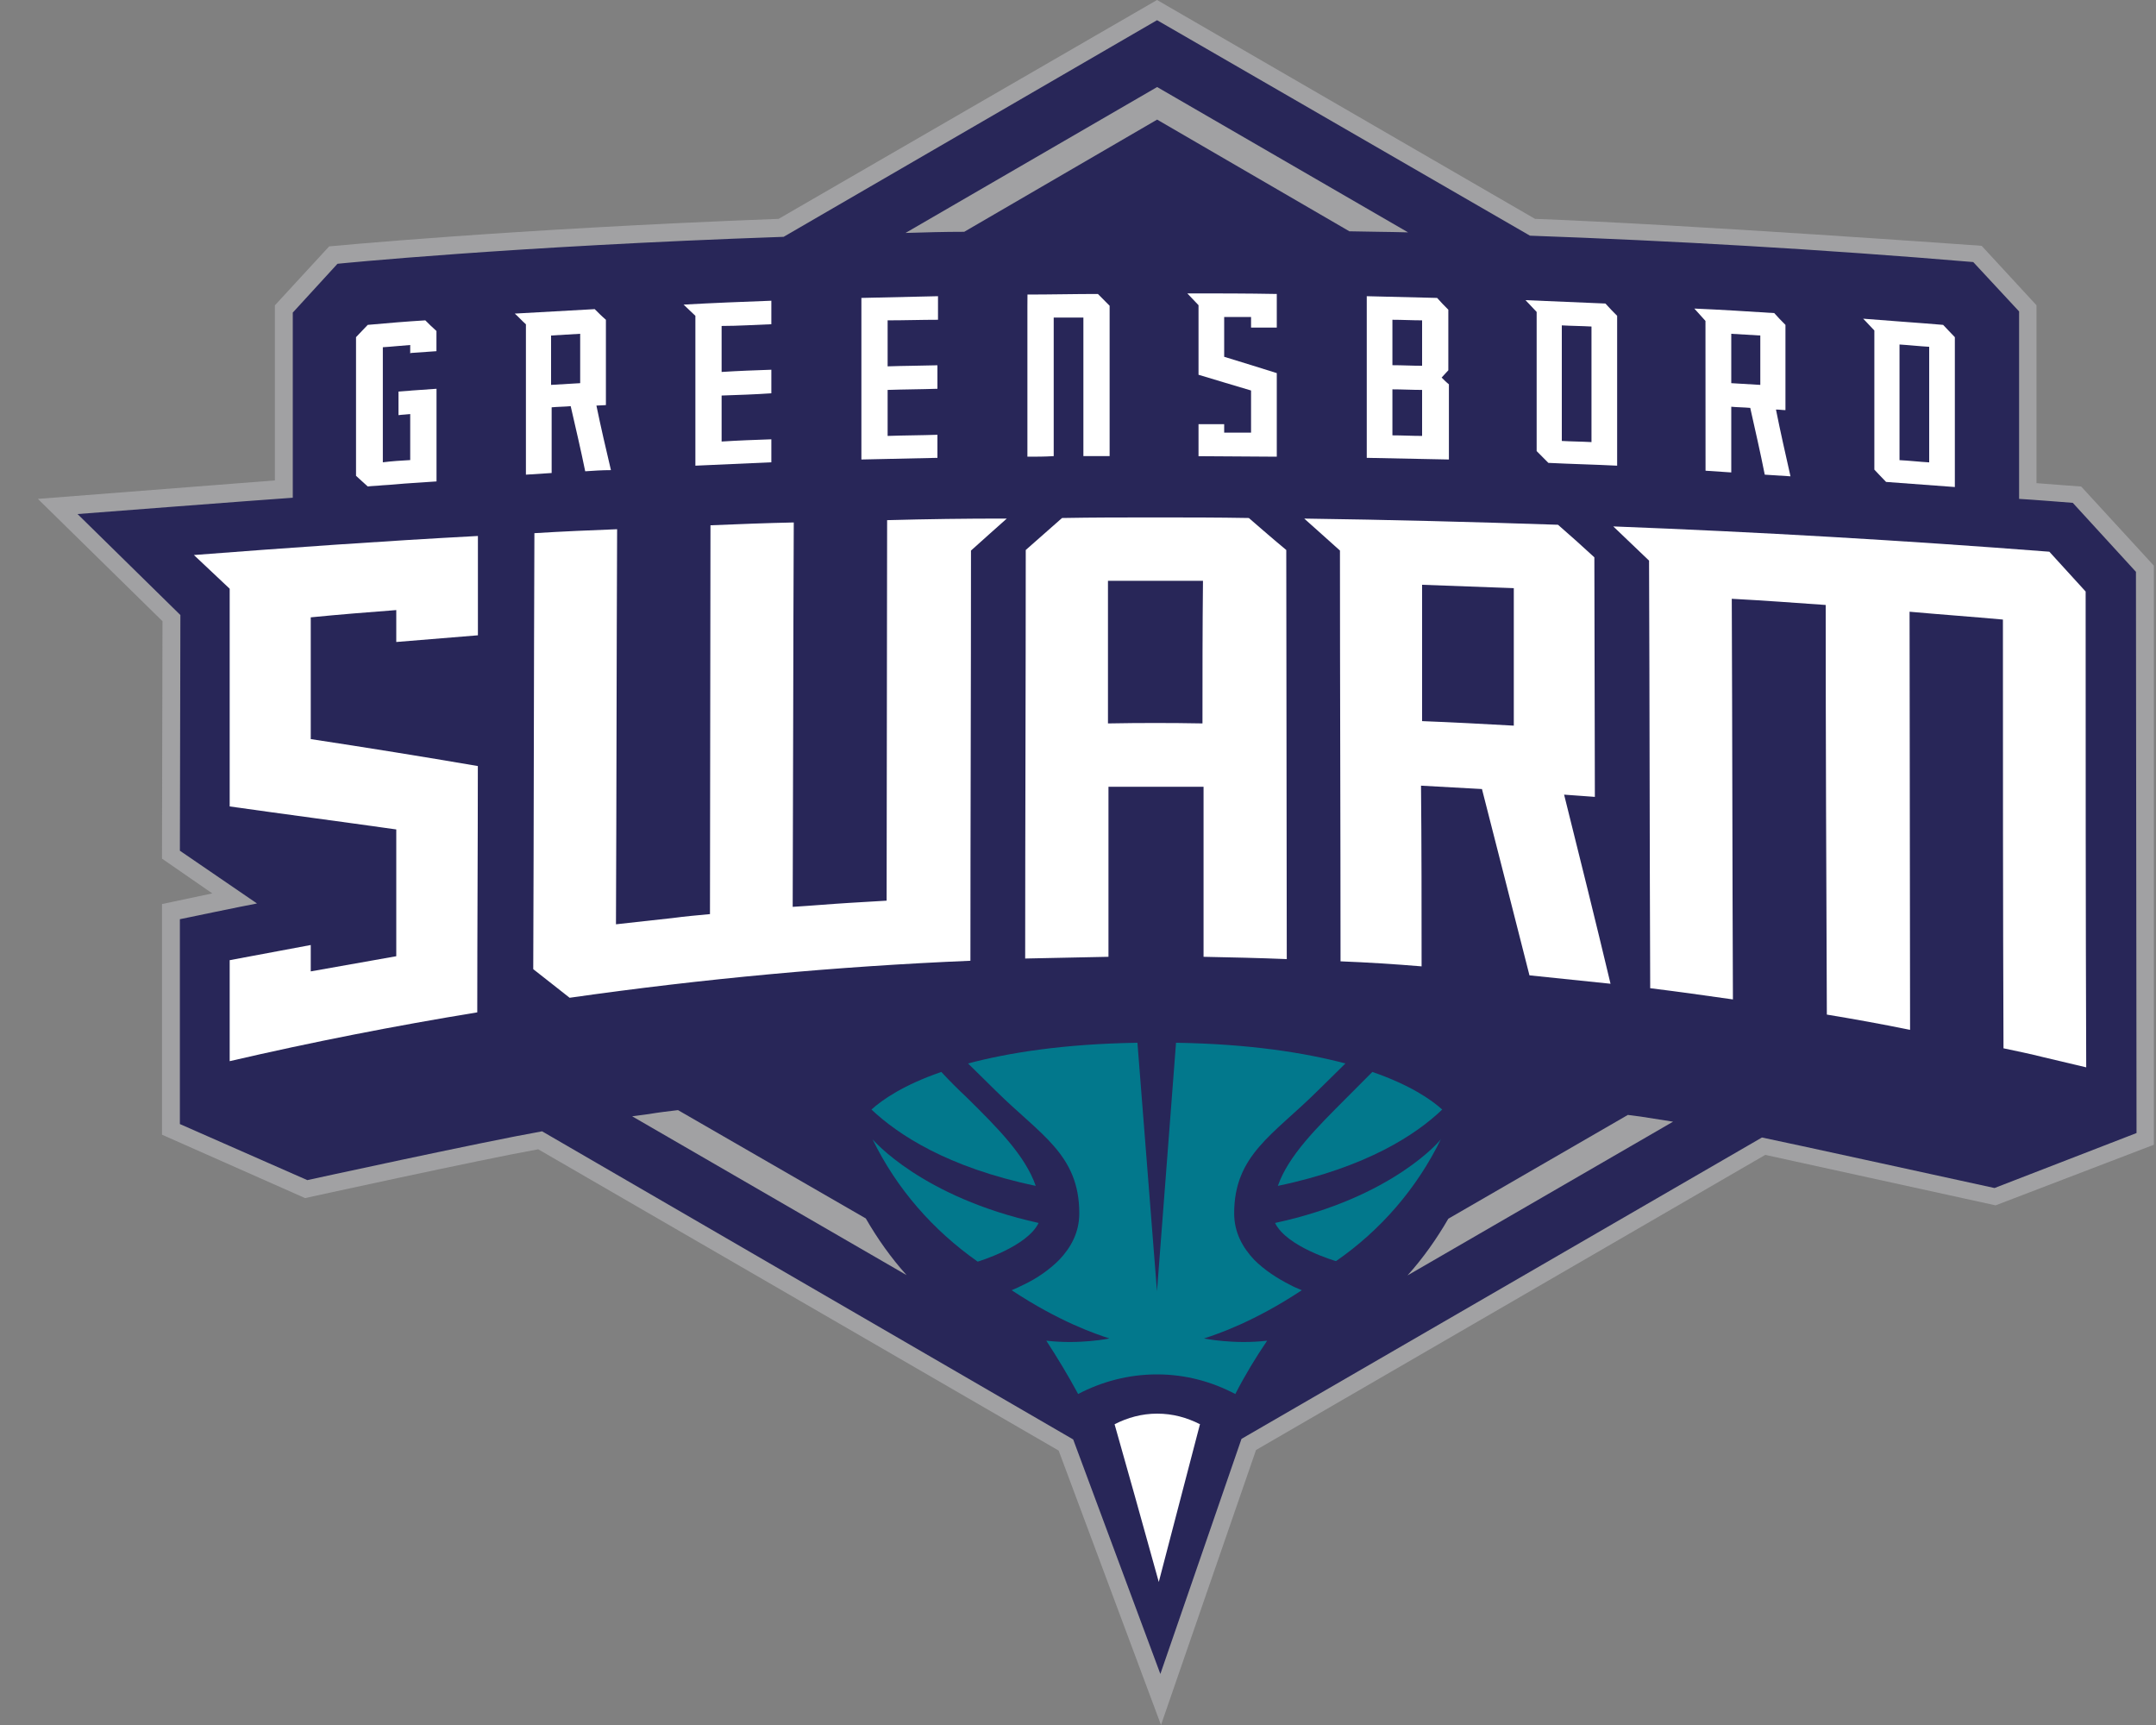
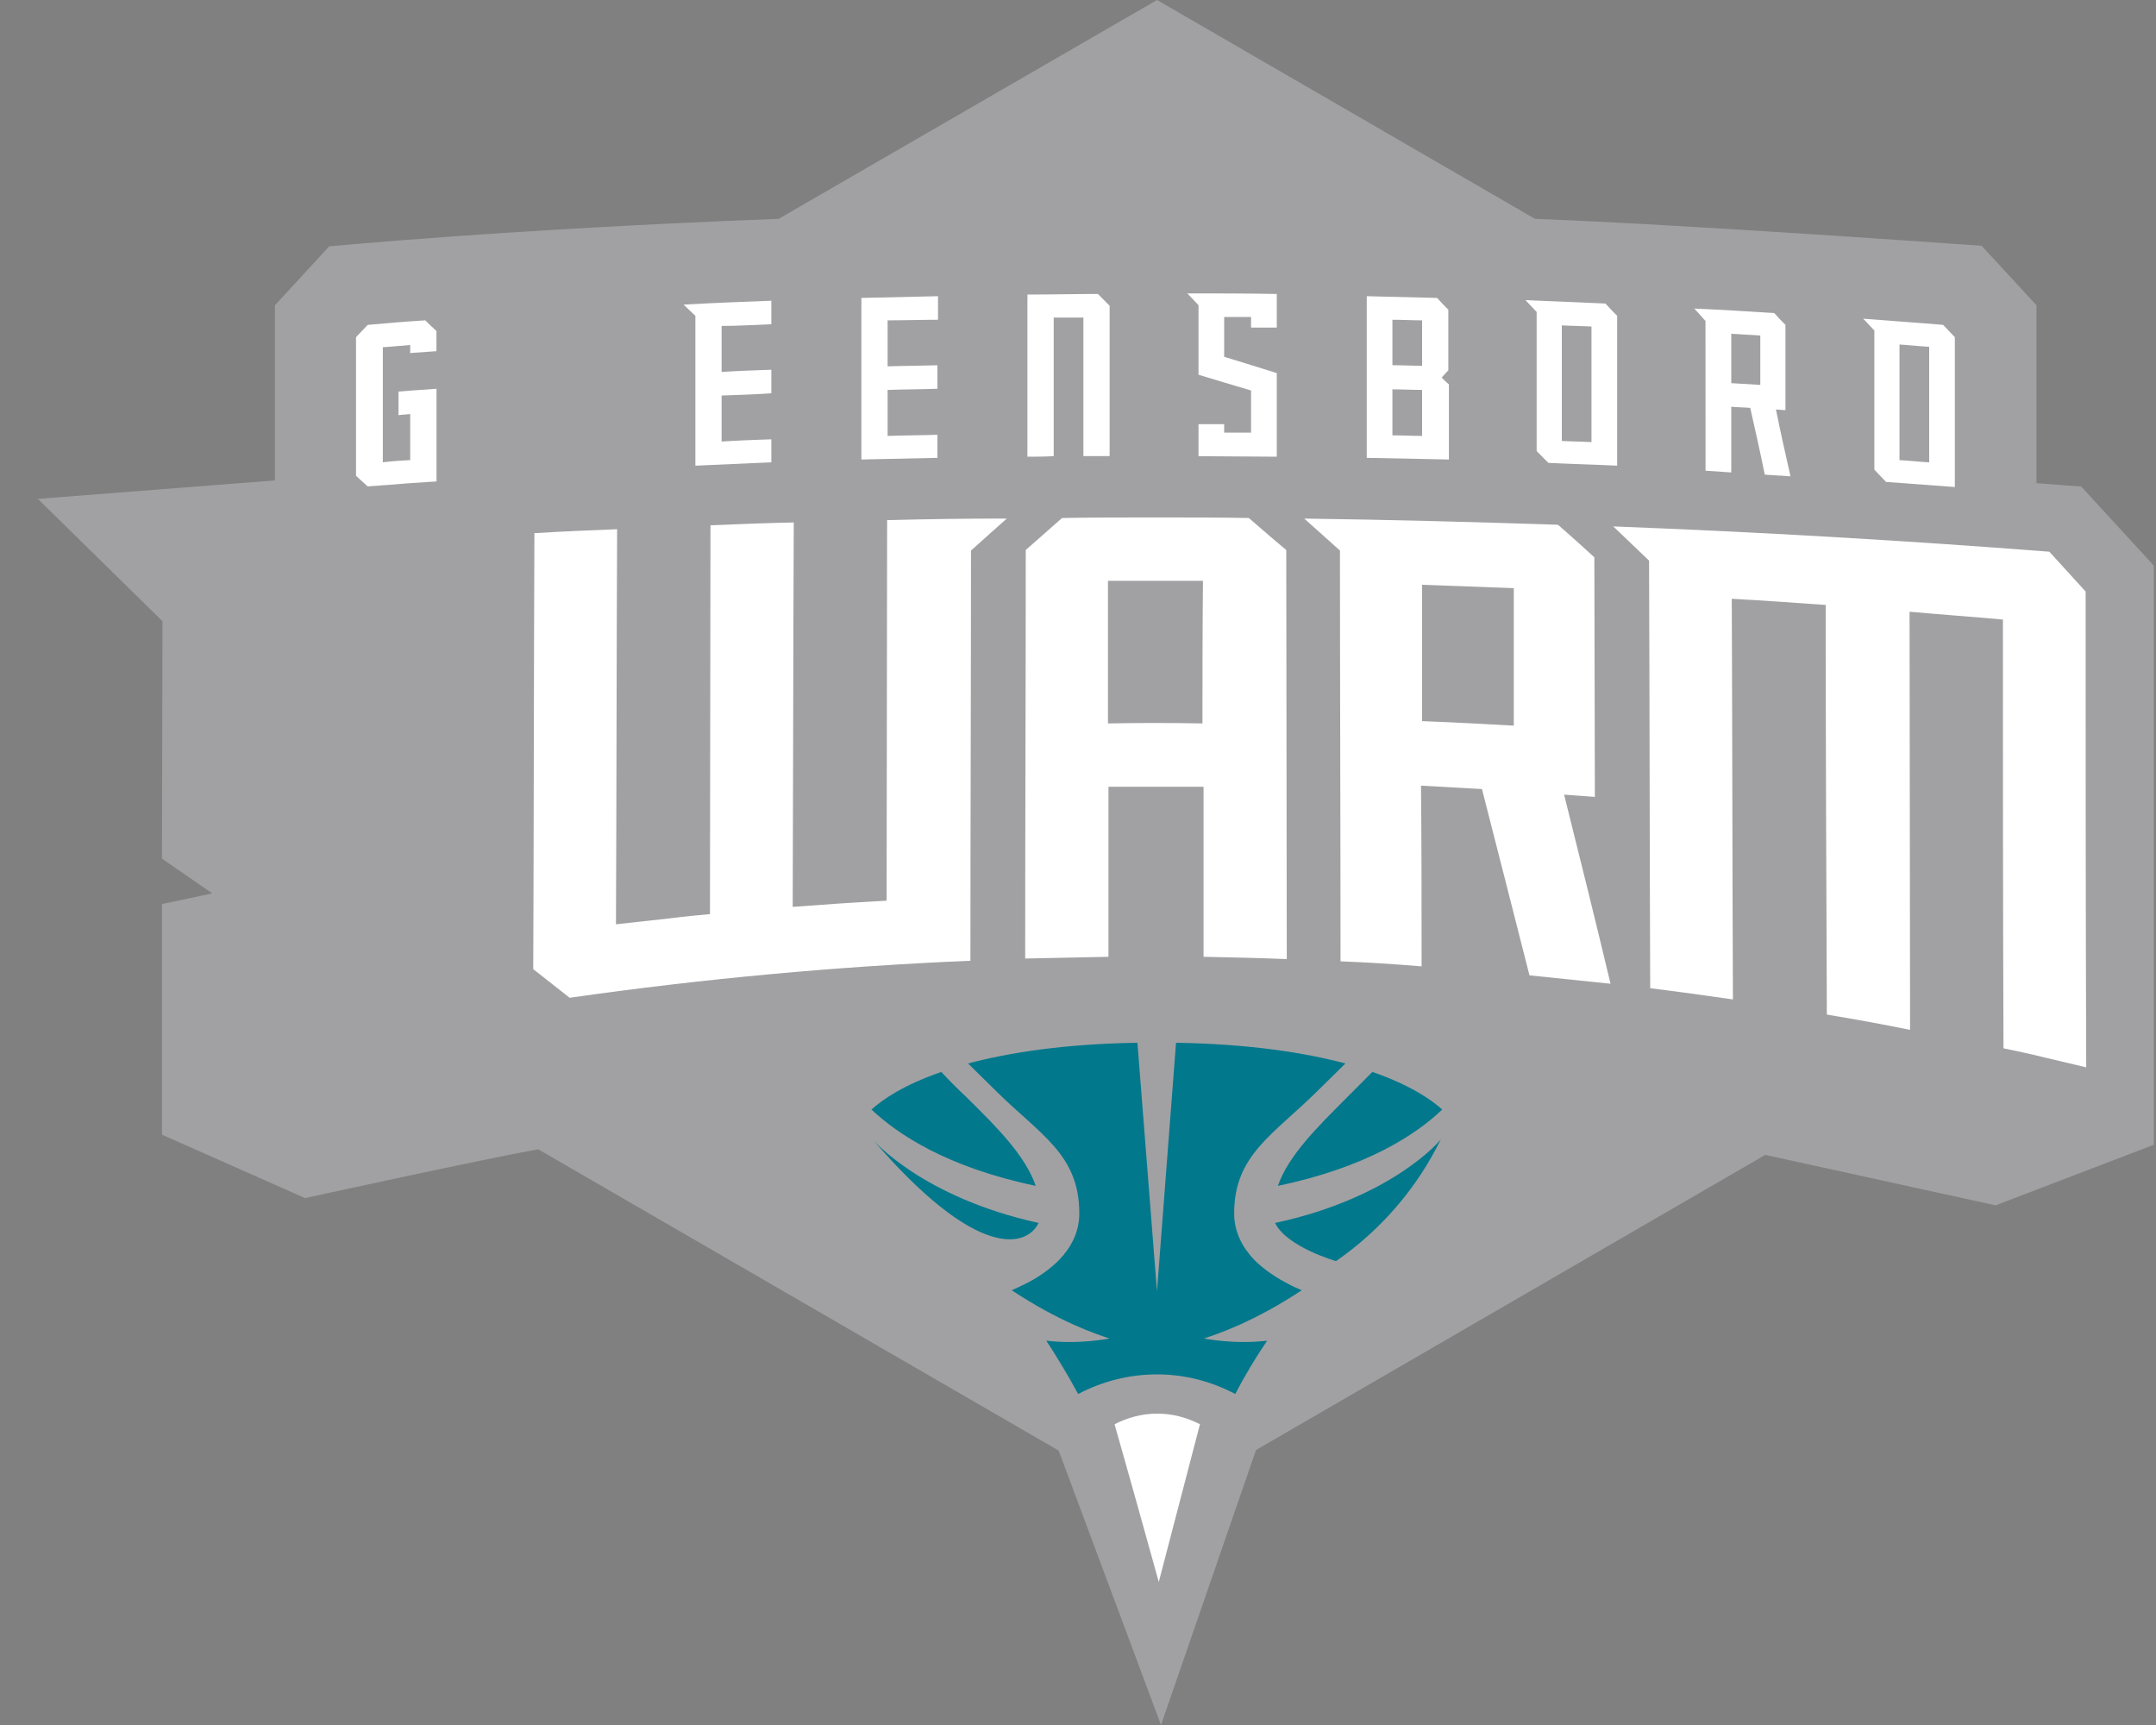
<svg xmlns="http://www.w3.org/2000/svg" width="30" height="24" viewBox="0 0 30 24" fill="none">
  <rect x="0" y="0" width="30" height="24" fill="#808080" stroke="none" />
  <g style="mix-blend-mode:luminosity">
    <path d="M16.155 24L14.731 20.182L7.489 15.99C6.665 16.138 4.245 16.669 4.245 16.669L2.254 15.787V12.578L2.954 12.43L2.254 11.946L2.261 8.643L0.527 6.941C0.527 6.941 3.429 6.715 3.825 6.684V4.248L4.58 3.428C4.58 3.428 7.092 3.186 10.834 3.045L16.1 0L21.359 3.045C23.451 3.123 27.574 3.42 27.574 3.42L28.337 4.247V6.722C28.422 6.73 28.959 6.769 28.959 6.769L29.97 7.87V15.927L27.768 16.77C27.768 16.77 24.665 16.091 24.563 16.068L17.477 20.174L16.155 24Z" fill="#A1A1A3" />
-     <path d="M29.721 7.956L28.842 6.996C28.842 6.996 28.251 6.949 28.095 6.941V4.333L27.457 3.646C25.334 3.467 23.265 3.35 21.289 3.279L16.1 0.281L10.904 3.295C7.084 3.428 4.696 3.67 4.696 3.67L4.074 4.349V6.925C3.6 6.957 1.079 7.152 1.079 7.152L2.51 8.557L2.503 11.836L3.576 12.57C3.405 12.601 2.503 12.789 2.503 12.789V15.639L4.276 16.419C4.276 16.419 6.703 15.889 7.543 15.74L14.933 20.027L16.146 23.29L17.275 20.019L24.517 15.826C24.649 15.85 27.753 16.529 27.753 16.529L29.729 15.764L29.721 7.956Z" fill="#282658" />
    <path d="M16.101 1.664L18.776 3.218C19.049 3.225 19.321 3.225 19.593 3.233L16.101 1.211L12.6 3.241C12.864 3.233 13.137 3.225 13.417 3.225L16.101 1.664Z" fill="#A1A1A3" />
    <path d="M14.296 4.262C14.296 4.956 14.296 5.659 14.296 6.354C14.421 6.354 14.538 6.354 14.662 6.346C14.662 5.706 14.662 5.058 14.662 4.418C14.802 4.418 14.934 4.418 15.075 4.418C15.075 5.058 15.075 5.706 15.075 6.346C15.199 6.346 15.316 6.346 15.44 6.346C15.44 5.651 15.44 4.949 15.44 4.254C15.386 4.199 15.331 4.145 15.277 4.09C14.95 4.09 14.623 4.098 14.297 4.098C14.296 4.152 14.296 4.207 14.296 4.262Z" fill="white" />
    <path d="M17.034 4.964C17.034 4.777 17.034 4.597 17.034 4.41C17.159 4.41 17.284 4.41 17.408 4.41C17.408 4.457 17.408 4.511 17.408 4.558C17.524 4.558 17.649 4.558 17.766 4.558C17.766 4.402 17.766 4.246 17.766 4.09C17.353 4.082 16.933 4.082 16.521 4.082C16.576 4.137 16.622 4.191 16.677 4.246C16.677 4.566 16.677 4.886 16.677 5.214C16.918 5.285 17.166 5.363 17.408 5.433C17.408 5.628 17.408 5.823 17.408 6.019C17.284 6.019 17.159 6.019 17.034 6.019C17.034 5.98 17.034 5.94 17.034 5.902C16.918 5.902 16.793 5.902 16.677 5.902C16.677 5.941 16.677 5.98 16.677 6.019C16.677 6.128 16.677 6.237 16.677 6.347C17.042 6.347 17.408 6.354 17.766 6.354C17.766 5.964 17.766 5.573 17.766 5.191C17.524 5.113 17.284 5.042 17.034 4.964Z" fill="white" />
-     <path d="M8.299 5.643C8.345 5.643 8.392 5.636 8.431 5.636C8.431 5.237 8.431 4.847 8.431 4.449C8.376 4.402 8.322 4.348 8.275 4.301C7.902 4.324 7.536 4.34 7.163 4.363C7.217 4.41 7.264 4.465 7.318 4.512C7.318 5.207 7.318 5.909 7.318 6.604C7.435 6.596 7.552 6.588 7.676 6.581C7.676 6.276 7.676 5.971 7.676 5.667C7.762 5.659 7.855 5.659 7.941 5.651C8.011 5.956 8.081 6.253 8.143 6.557C8.26 6.549 8.377 6.541 8.501 6.541C8.431 6.245 8.36 5.94 8.299 5.643ZM8.073 5.331C7.941 5.339 7.808 5.347 7.668 5.355C7.668 5.128 7.668 4.894 7.668 4.668C7.8 4.66 7.932 4.652 8.073 4.644C8.073 4.87 8.073 5.097 8.073 5.331Z" fill="white" />
    <path d="M23.732 6.549C23.848 6.557 23.965 6.565 24.09 6.573C24.09 6.268 24.09 5.964 24.09 5.659C24.175 5.667 24.268 5.667 24.354 5.675C24.424 5.987 24.494 6.292 24.556 6.604C24.673 6.612 24.79 6.62 24.914 6.627C24.844 6.315 24.774 6.01 24.712 5.698C24.758 5.698 24.805 5.706 24.844 5.706C24.844 5.308 24.844 4.917 24.844 4.52C24.789 4.465 24.735 4.41 24.688 4.356C24.315 4.332 23.949 4.309 23.576 4.293L23.731 4.465L23.732 6.549ZM24.494 5.355C24.362 5.347 24.222 5.339 24.09 5.331C24.09 5.105 24.09 4.871 24.09 4.644C24.222 4.652 24.362 4.66 24.494 4.668C24.494 4.894 24.494 5.12 24.494 5.355Z" fill="white" />
    <path d="M22.502 4.394C22.448 4.34 22.394 4.285 22.339 4.223C21.966 4.207 21.6 4.191 21.227 4.176C21.281 4.231 21.328 4.285 21.382 4.34C21.382 4.988 21.382 5.628 21.382 6.276C21.437 6.331 21.491 6.385 21.545 6.44C21.864 6.456 22.183 6.463 22.502 6.479C22.502 5.792 22.502 5.089 22.502 4.394ZM22.145 6.151C22.005 6.143 21.872 6.143 21.732 6.135C21.732 5.605 21.732 5.066 21.732 4.527C21.872 4.535 22.004 4.535 22.145 4.543C22.145 5.082 22.145 5.612 22.145 6.151Z" fill="white" />
    <path d="M27.201 4.691C27.146 4.637 27.092 4.574 27.038 4.52C26.664 4.488 26.299 4.465 25.925 4.434C25.98 4.488 26.026 4.543 26.081 4.598C26.081 5.245 26.081 5.886 26.081 6.534C26.135 6.589 26.189 6.651 26.244 6.705C26.563 6.729 26.882 6.752 27.201 6.776C27.201 6.082 27.201 5.386 27.201 4.691ZM26.844 6.433C26.704 6.425 26.572 6.409 26.431 6.402C26.431 5.863 26.431 5.332 26.431 4.793C26.563 4.801 26.703 4.817 26.844 4.825C26.844 5.363 26.844 5.894 26.844 6.433Z" fill="white" />
    <path d="M20.06 5.253C20.091 5.222 20.122 5.182 20.153 5.152C20.153 4.871 20.153 4.589 20.153 4.309C20.098 4.254 20.044 4.199 19.997 4.145C19.671 4.137 19.344 4.129 19.018 4.121C19.018 4.176 19.018 4.23 19.018 4.285C19.018 4.98 19.018 5.675 19.018 6.37C19.399 6.377 19.78 6.385 20.161 6.393C20.161 6.042 20.161 5.69 20.161 5.347C20.122 5.316 20.091 5.284 20.06 5.253ZM19.375 4.449C19.515 4.449 19.648 4.457 19.788 4.457C19.788 4.668 19.788 4.879 19.788 5.089C19.648 5.089 19.516 5.081 19.375 5.081C19.375 4.87 19.375 4.66 19.375 4.449ZM19.375 5.417C19.515 5.417 19.648 5.425 19.788 5.425C19.788 5.636 19.788 5.854 19.788 6.065C19.648 6.065 19.516 6.057 19.375 6.057C19.375 5.839 19.375 5.628 19.375 5.417Z" fill="white" />
    <path d="M10.733 4.511C10.733 4.402 10.733 4.293 10.733 4.184C10.329 4.199 9.917 4.215 9.512 4.238C9.567 4.293 9.621 4.34 9.676 4.394C9.676 5.089 9.676 5.784 9.676 6.479C10.026 6.463 10.383 6.448 10.733 6.432C10.733 6.323 10.733 6.213 10.733 6.112C10.5 6.12 10.275 6.128 10.041 6.143C10.041 5.932 10.041 5.714 10.041 5.503C10.275 5.495 10.5 5.488 10.733 5.472C10.733 5.363 10.733 5.253 10.733 5.144C10.5 5.152 10.275 5.16 10.041 5.175C10.041 4.965 10.041 4.754 10.041 4.535C10.274 4.535 10.508 4.519 10.733 4.511Z" fill="white" />
    <path d="M13.052 4.449C13.052 4.34 13.052 4.23 13.052 4.121C12.694 4.129 12.344 4.137 11.986 4.145C11.986 4.199 11.986 4.254 11.986 4.309C11.986 5.003 11.986 5.698 11.986 6.393C12.336 6.385 12.694 6.377 13.044 6.37C13.044 6.26 13.044 6.151 13.044 6.049C12.81 6.057 12.585 6.057 12.351 6.065C12.351 5.854 12.351 5.636 12.351 5.425C12.585 5.417 12.81 5.417 13.044 5.409C13.044 5.3 13.044 5.191 13.044 5.082C12.81 5.089 12.585 5.089 12.351 5.097C12.351 4.886 12.351 4.675 12.351 4.457C12.592 4.457 12.826 4.449 13.052 4.449Z" fill="white" />
    <path d="M5.731 4.91C5.848 4.902 5.957 4.894 6.073 4.886C6.073 4.793 6.073 4.699 6.073 4.605C6.019 4.558 5.965 4.504 5.918 4.457C5.654 4.473 5.381 4.496 5.117 4.52C5.062 4.574 5.008 4.637 4.954 4.691C4.954 5.051 4.954 5.402 4.954 5.761C4.954 6.05 4.954 6.339 4.954 6.62C5.008 6.667 5.062 6.721 5.117 6.768C5.187 6.76 5.249 6.76 5.319 6.752C5.459 6.745 5.591 6.729 5.732 6.721C5.848 6.713 5.957 6.705 6.074 6.698C6.074 6.268 6.074 5.839 6.074 5.409C5.957 5.417 5.848 5.425 5.732 5.433C5.669 5.441 5.607 5.441 5.545 5.448C5.545 5.558 5.545 5.667 5.545 5.776C5.6 5.768 5.654 5.768 5.708 5.761C5.708 5.971 5.708 6.19 5.708 6.401C5.584 6.408 5.451 6.416 5.327 6.432C5.327 5.901 5.327 5.362 5.327 4.831C5.451 4.824 5.584 4.808 5.708 4.8C5.708 4.839 5.708 4.878 5.708 4.917C5.716 4.91 5.723 4.91 5.731 4.91Z" fill="white" />
-     <path d="M4.324 10.283C4.324 9.721 4.324 9.151 4.324 8.589C4.72 8.55 5.117 8.518 5.514 8.488C5.514 8.636 5.514 8.784 5.514 8.932C5.895 8.901 6.268 8.87 6.65 8.839C6.65 8.378 6.65 7.917 6.65 7.457C5.335 7.527 4.013 7.621 2.698 7.722C2.861 7.878 3.032 8.034 3.196 8.191C3.196 9.198 3.196 10.213 3.196 11.22C3.966 11.329 4.743 11.431 5.514 11.54C5.514 12.126 5.514 12.719 5.514 13.304C5.117 13.375 4.72 13.445 4.324 13.515C4.324 13.39 4.324 13.265 4.324 13.148C3.942 13.219 3.569 13.289 3.196 13.359C3.196 13.484 3.196 13.609 3.196 13.742C3.196 14.085 3.196 14.421 3.196 14.764C4.339 14.499 5.49 14.273 6.641 14.085C6.641 12.945 6.649 11.798 6.649 10.658C5.872 10.525 5.094 10.4 4.324 10.283Z" fill="white" />
    <path d="M21.764 11.056C21.904 11.064 22.052 11.079 22.192 11.087C22.192 9.979 22.185 8.862 22.185 7.754C22.014 7.597 21.85 7.449 21.679 7.301C20.505 7.262 19.33 7.231 18.148 7.215C18.311 7.363 18.482 7.511 18.645 7.66C18.645 9.565 18.653 11.47 18.653 13.375C19.034 13.39 19.408 13.414 19.781 13.445C19.781 12.61 19.781 11.767 19.773 10.931C20.053 10.947 20.341 10.963 20.621 10.978C20.839 11.837 21.064 12.704 21.282 13.57C21.656 13.609 22.037 13.648 22.41 13.687C22.2 12.805 21.982 11.93 21.764 11.056ZM21.064 10.096C20.636 10.072 20.209 10.049 19.788 10.033C19.788 9.401 19.788 8.768 19.788 8.136C20.216 8.152 20.644 8.168 21.064 8.183C21.064 8.815 21.064 9.455 21.064 10.096Z" fill="white" />
    <path d="M29.021 8.23C28.85 8.043 28.679 7.855 28.516 7.676C26.493 7.519 24.471 7.402 22.448 7.324C22.612 7.48 22.783 7.644 22.946 7.8C22.954 9.784 22.954 11.767 22.962 13.749C23.343 13.796 23.732 13.851 24.113 13.905C24.105 12.047 24.105 10.189 24.097 8.331C24.533 8.354 24.968 8.386 25.404 8.417C25.404 10.314 25.412 12.211 25.42 14.116C25.801 14.179 26.19 14.249 26.571 14.327C26.571 14.327 26.571 14.327 26.578 14.327C26.578 12.391 26.571 10.447 26.571 8.511C27.007 8.55 27.442 8.581 27.87 8.62C27.87 10.611 27.87 12.602 27.878 14.585C28.064 14.624 28.251 14.663 28.438 14.71C28.633 14.757 28.835 14.803 29.029 14.85C29.021 12.657 29.021 10.44 29.021 8.23Z" fill="white" />
    <path d="M17.377 7.207C16.941 7.199 16.506 7.199 16.078 7.199C15.642 7.199 15.207 7.199 14.778 7.207C14.607 7.355 14.444 7.504 14.273 7.652C14.273 9.549 14.265 11.439 14.265 13.336C14.654 13.328 15.035 13.32 15.424 13.312C15.424 12.524 15.424 11.735 15.424 10.946C15.424 10.946 15.424 10.946 15.432 10.946C15.868 10.946 16.303 10.946 16.739 10.946C16.739 10.946 16.739 10.946 16.747 10.946C16.747 11.735 16.747 12.524 16.747 13.312C17.136 13.32 17.517 13.328 17.905 13.344C17.905 11.447 17.898 9.549 17.898 7.652C17.719 7.504 17.548 7.355 17.377 7.207ZM16.732 10.065C16.288 10.057 15.86 10.057 15.424 10.065C15.424 10.065 15.424 10.065 15.417 10.065C15.417 9.401 15.417 8.745 15.417 8.081C15.417 8.081 15.417 8.081 15.424 8.081C15.642 8.081 15.86 8.081 16.078 8.081C16.295 8.081 16.514 8.081 16.731 8.081C16.731 8.081 16.731 8.081 16.739 8.081C16.732 8.745 16.732 9.401 16.732 10.065Z" fill="white" />
    <path d="M12.344 7.237C12.344 9.002 12.337 10.766 12.337 12.531C12.165 12.539 11.986 12.554 11.815 12.562C11.551 12.578 11.294 12.601 11.03 12.617C11.037 10.837 11.037 9.049 11.045 7.269C10.664 7.277 10.275 7.292 9.894 7.308C9.894 7.308 9.894 7.308 9.886 7.308C9.886 9.112 9.879 10.915 9.879 12.718C9.707 12.734 9.528 12.75 9.357 12.773C9.093 12.804 8.836 12.828 8.579 12.859C8.579 12.859 8.579 12.859 8.571 12.859C8.579 11.024 8.579 9.19 8.587 7.363C8.206 7.378 7.817 7.394 7.436 7.418C7.428 9.44 7.428 11.462 7.42 13.484C7.592 13.617 7.755 13.749 7.926 13.882C9.785 13.617 11.644 13.445 13.503 13.367C13.503 11.462 13.511 9.565 13.511 7.66C13.674 7.511 13.845 7.363 14.009 7.215C13.449 7.214 12.897 7.222 12.344 7.237Z" fill="white" />
-     <path d="M14.452 17.015C12.818 16.655 12.142 15.852 12.142 15.852C12.476 16.539 12.982 17.116 13.604 17.553C13.604 17.553 14.289 17.35 14.452 17.015Z" fill="#02788C" />
+     <path d="M14.452 17.015C12.818 16.655 12.142 15.852 12.142 15.852C13.604 17.553 14.289 17.35 14.452 17.015Z" fill="#02788C" />
    <path d="M13.448 15.265C13.331 15.156 13.214 15.039 13.098 14.914C12.576 15.094 12.281 15.297 12.126 15.437C12.491 15.781 13.176 16.241 14.412 16.499C14.265 16.077 13.883 15.694 13.448 15.265Z" fill="#02788C" />
    <path d="M17.189 19.395C17.321 19.137 17.477 18.88 17.632 18.653C17.166 18.708 16.753 18.622 16.753 18.622C16.948 18.559 17.453 18.388 18.114 17.951C18.06 17.927 17.998 17.904 17.943 17.872C17.772 17.786 17.593 17.669 17.453 17.529C17.29 17.357 17.173 17.146 17.173 16.881C17.173 16.069 17.718 15.788 18.332 15.179C18.457 15.054 18.589 14.929 18.721 14.796C18.161 14.648 17.391 14.524 16.364 14.508L16.099 17.966L15.827 14.508C14.793 14.524 14.03 14.648 13.47 14.796C13.602 14.929 13.735 15.054 13.859 15.179C14.474 15.788 15.018 16.061 15.018 16.881C15.018 17.146 14.902 17.357 14.738 17.529C14.598 17.669 14.427 17.787 14.248 17.872C14.186 17.904 14.132 17.927 14.077 17.951C14.738 18.388 15.244 18.56 15.438 18.622C15.438 18.622 15.026 18.708 14.559 18.653C14.707 18.88 14.863 19.137 15.002 19.395C15.329 19.223 15.703 19.122 16.099 19.122C16.497 19.122 16.862 19.223 17.189 19.395Z" fill="#02788C" />
    <path d="M17.742 17.015C17.905 17.35 18.59 17.546 18.59 17.546C19.212 17.116 19.718 16.531 20.052 15.844C20.06 15.851 19.383 16.663 17.742 17.015Z" fill="#02788C" />
    <path d="M17.781 16.499C19.018 16.241 19.71 15.781 20.068 15.437C19.913 15.297 19.617 15.094 19.096 14.914C18.98 15.031 18.863 15.148 18.746 15.265C18.318 15.694 17.929 16.077 17.781 16.499Z" fill="#02788C" />
    <path d="M16.101 19.668C15.89 19.668 15.688 19.723 15.509 19.816L15.789 20.808L16.124 22.01L16.442 20.792L16.699 19.808C16.699 19.808 16.699 19.808 16.699 19.816C16.513 19.722 16.319 19.668 16.101 19.668Z" fill="white" />
-     <path d="M9.434 15.445C9.302 15.461 9.162 15.477 9.029 15.5L8.796 15.531L12.615 17.741C12.397 17.499 12.21 17.234 12.047 16.952L9.434 15.445Z" fill="#A1A1A3" />
    <path d="M22.829 15.535C22.767 15.527 22.713 15.52 22.651 15.512L20.153 16.956C19.99 17.237 19.803 17.503 19.585 17.745L23.28 15.606L22.829 15.535Z" fill="#A1A1A3" />
  </g>
</svg>